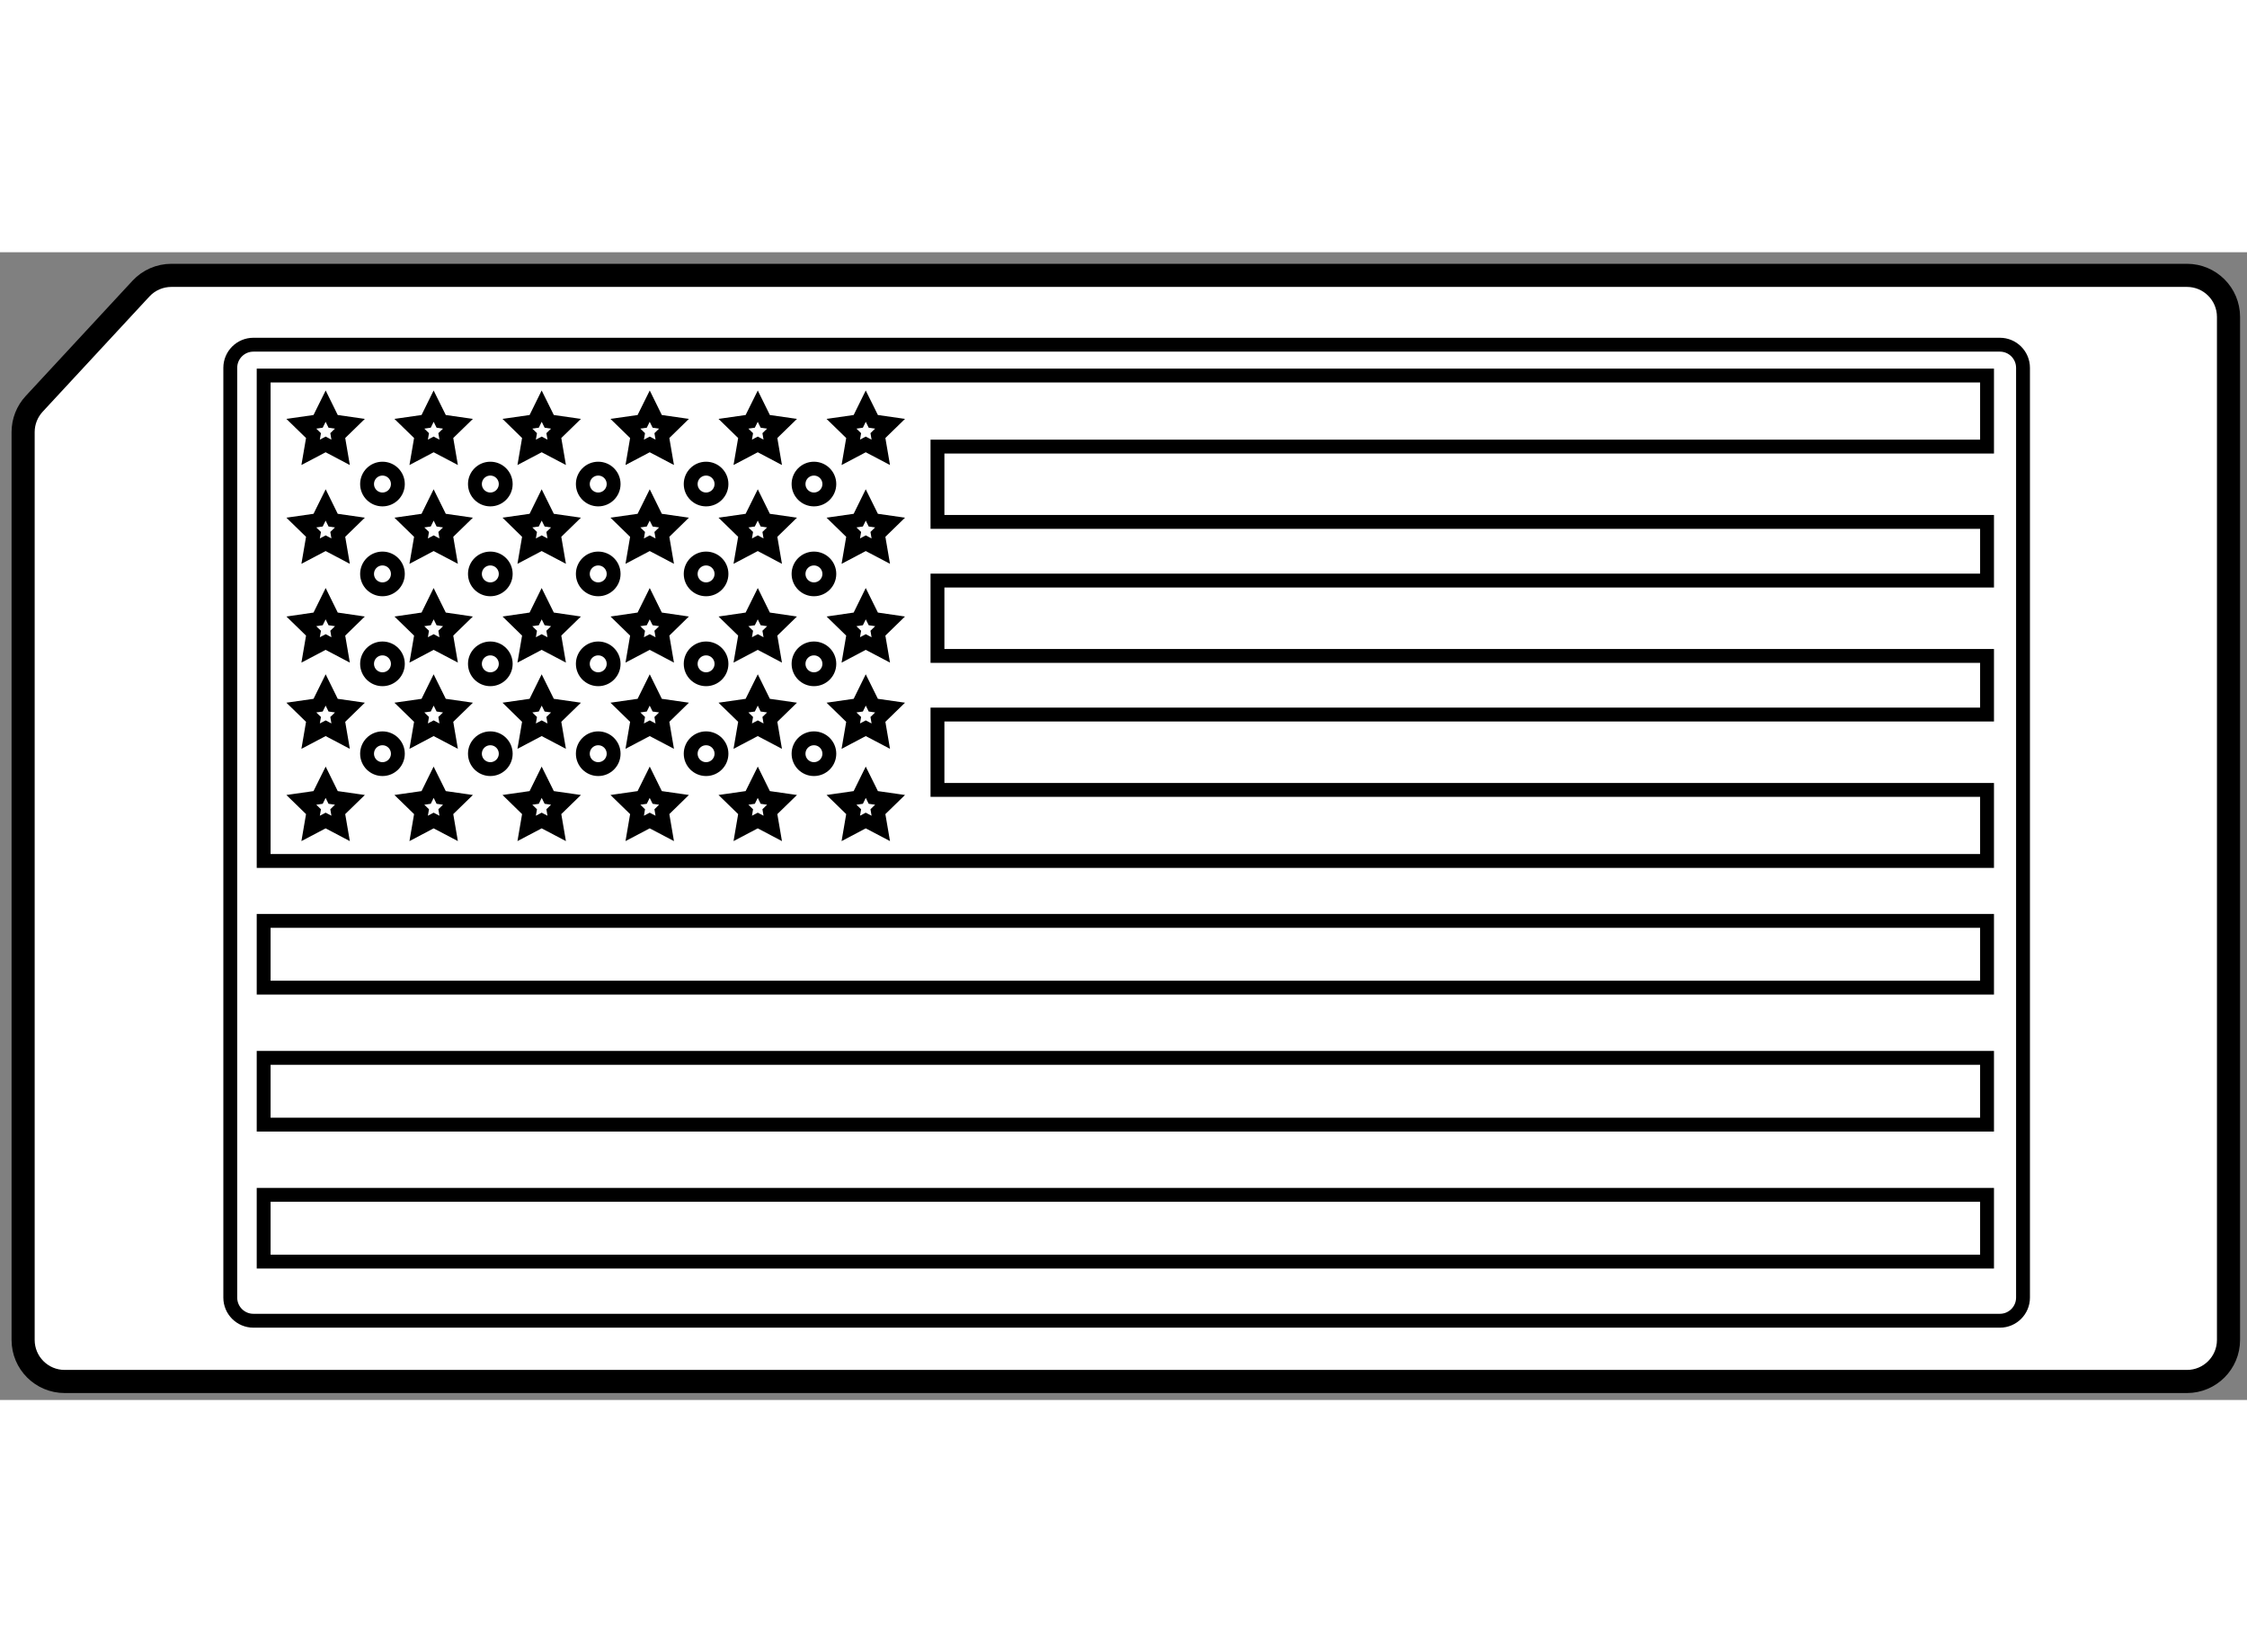
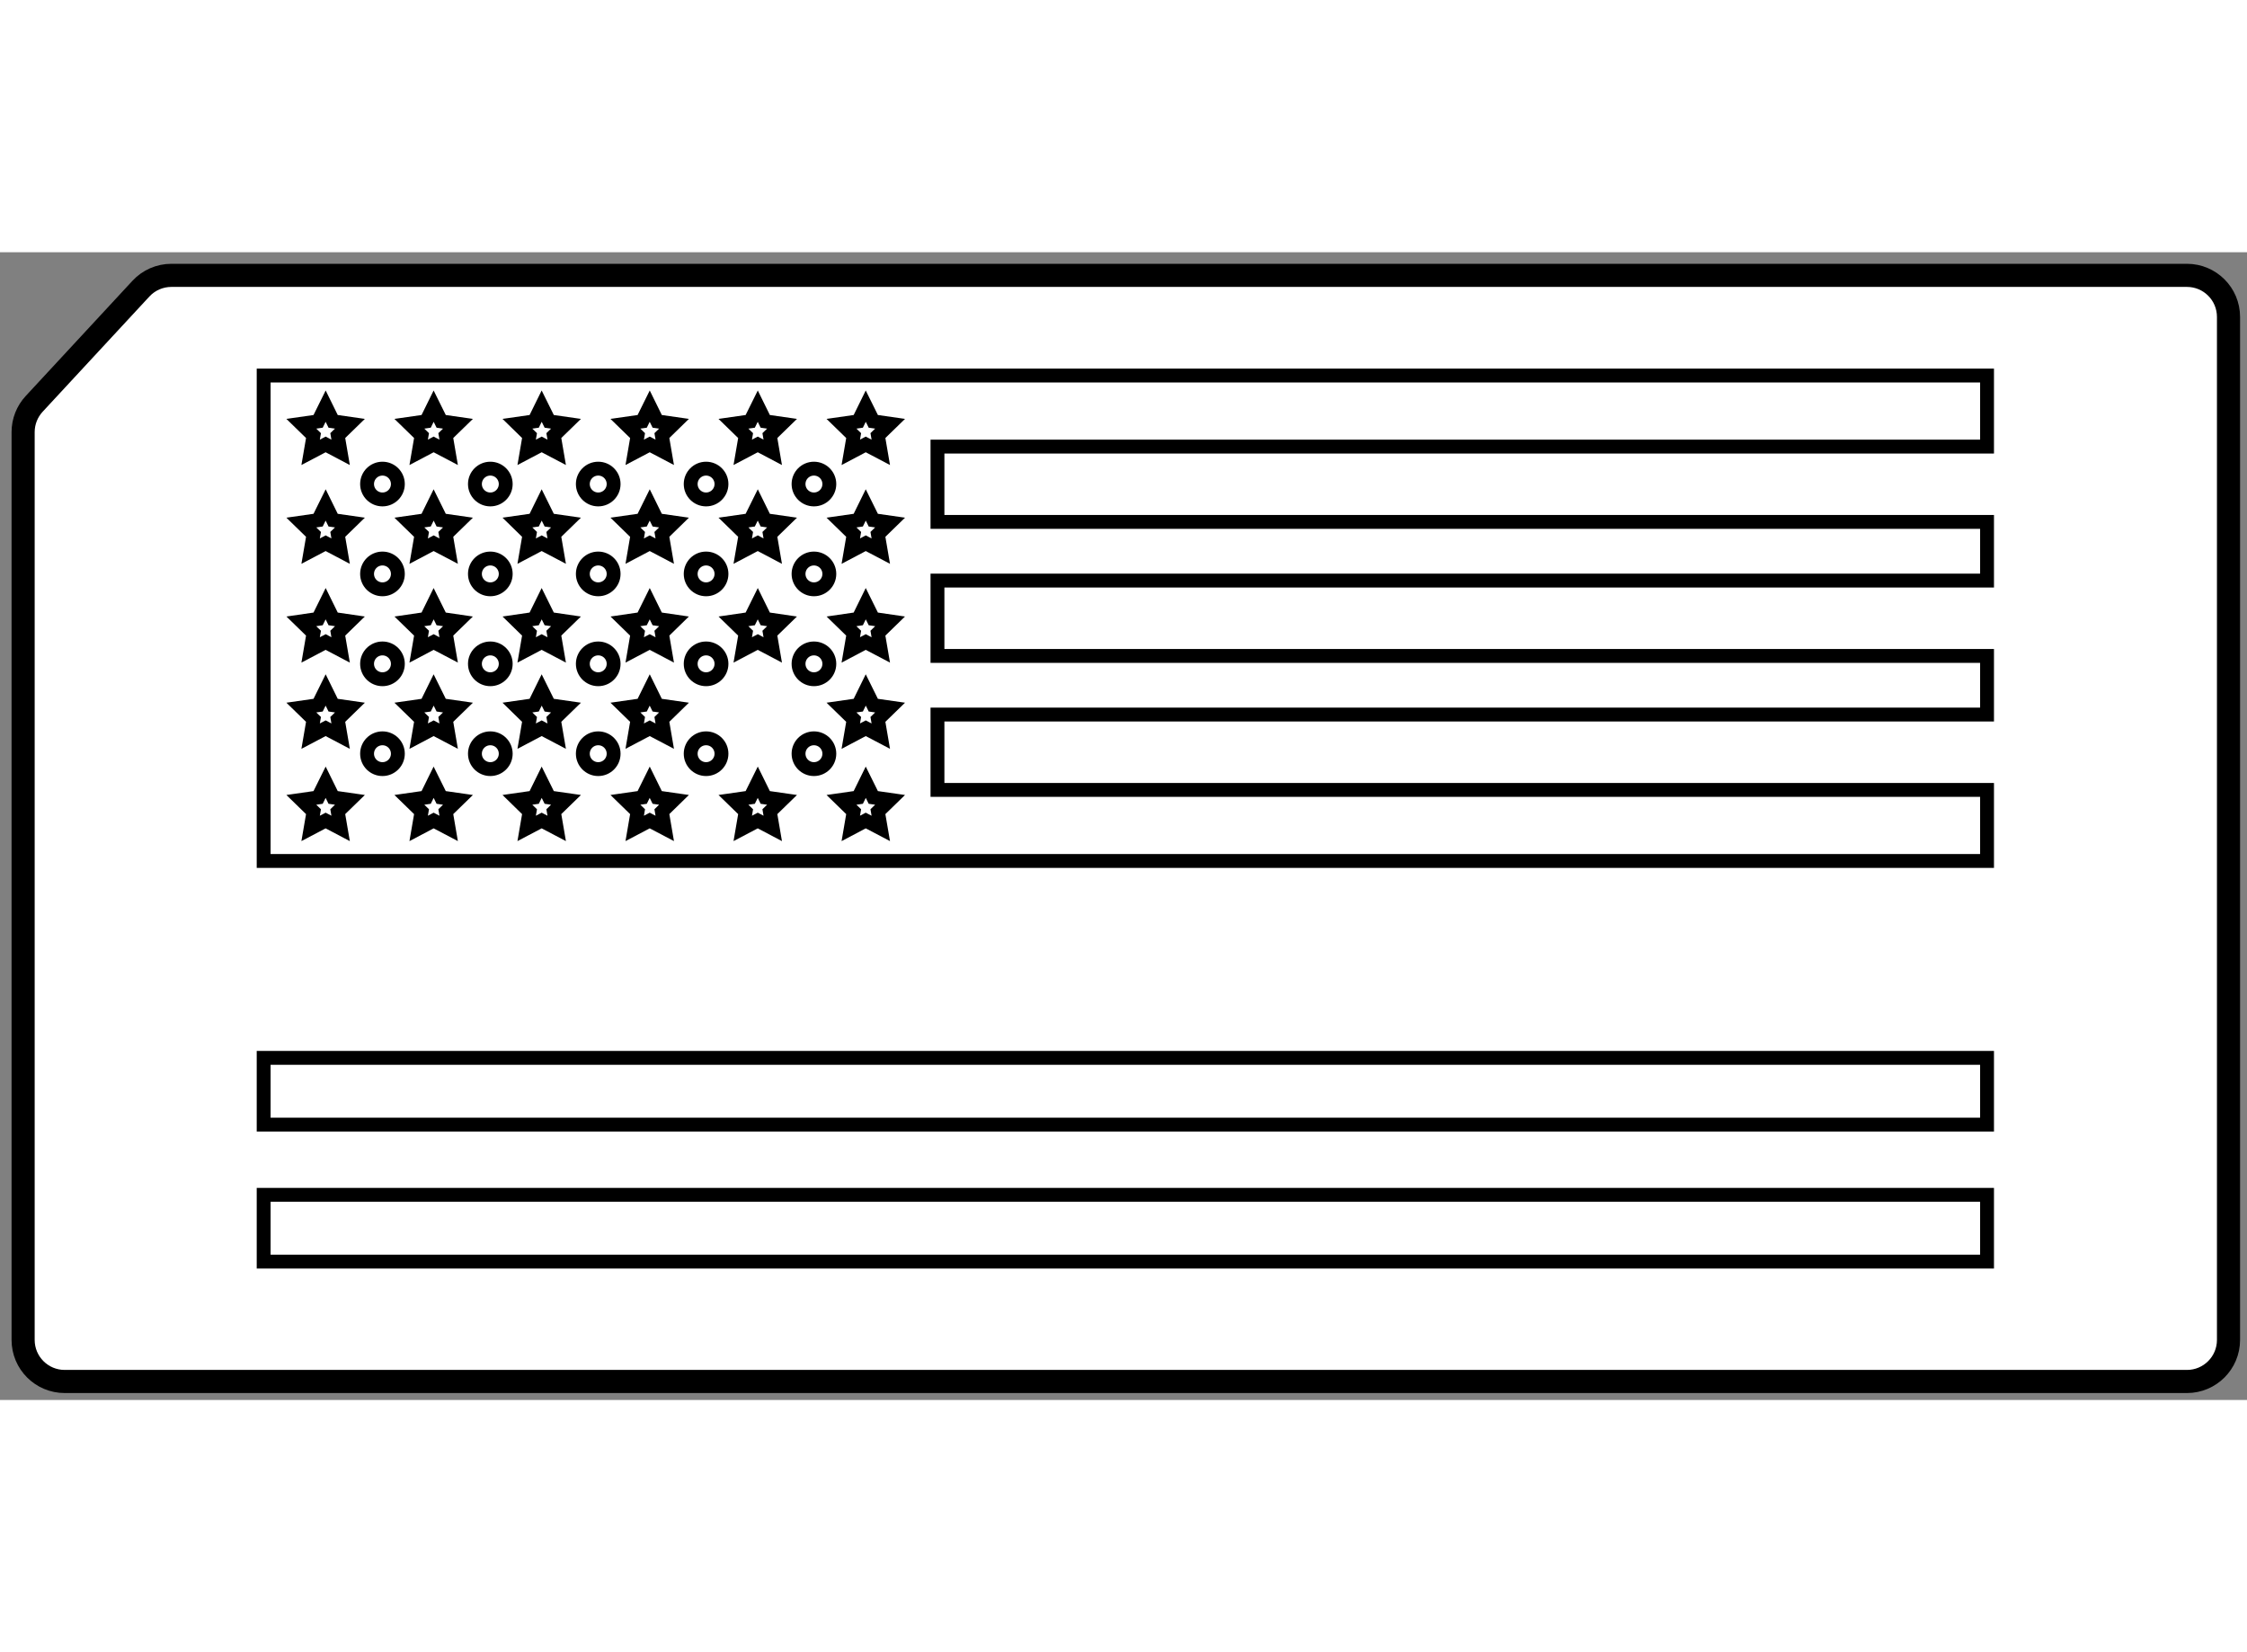
<svg xmlns="http://www.w3.org/2000/svg" version="1.1" x="0px" y="0px" width="244.8px" height="180px" viewBox="115.681 60.095 48.604 24.826" enable-background="new 0 0 244.8 180" xml:space="preserve">
  <rect x="115.681" y="60.095" width="48.604" height="24.826" fill="#808080" stroke="none" />
  <g>
    <path fill="#FFFFFF" stroke="#000000" stroke-width="0.5" d="M116.181,83.622V63.985c0-0.227,0.086-0.445,0.24-0.611l2.308-2.491   c0.17-0.184,0.409-0.288,0.659-0.288h43.598c0.496,0,0.899,0.402,0.899,0.899v22.128c0,0.496-0.402,0.899-0.899,0.899H117.08   C116.583,84.521,116.181,84.119,116.181,83.622z" />
-     <path fill="none" stroke="#000000" stroke-width="0.3" d="M158.94,83.207h-37.778c-0.276,0-0.5-0.224-0.5-0.5V62.595   c0-0.276,0.224-0.5,0.5-0.5h37.778c0.276,0,0.5,0.224,0.5,0.5v20.112C159.44,82.983,159.216,83.207,158.94,83.207z" />
    <polygon fill="none" stroke="#000000" stroke-width="0.3" points="135.959,71.725 135.959,70.095 158.662,70.095 158.662,68.827    135.959,68.827 135.959,67.197 158.662,67.197 158.662,65.928 135.959,65.928 135.959,64.299 158.662,64.299 158.662,62.762    121.384,62.762 121.384,73.262 158.662,73.262 158.662,71.725   " />
-     <rect x="121.384" y="74.558" fill="none" stroke="#000000" stroke-width="0.3" width="37.278" height="1.444" />
    <rect x="121.384" y="77.521" fill="none" stroke="#000000" stroke-width="0.3" width="37.278" height="1.444" />
    <rect x="121.384" y="80.484" fill="none" stroke="#000000" stroke-width="0.3" width="37.278" height="1.444" />
    <polygon fill="none" stroke="#000000" stroke-width="0.3" points="122.725,63.424 122.887,63.753 123.25,63.805 122.987,64.061    123.049,64.423 122.725,64.252 122.4,64.423 122.462,64.061 122.199,63.805 122.562,63.753   " />
    <polygon fill="none" stroke="#000000" stroke-width="0.3" points="125.061,63.424 125.224,63.753 125.587,63.805 125.324,64.061    125.386,64.423 125.061,64.252 124.737,64.423 124.799,64.061 124.536,63.805 124.899,63.753   " />
    <polygon fill="none" stroke="#000000" stroke-width="0.3" points="127.398,63.424 127.561,63.753 127.924,63.805 127.661,64.061    127.723,64.423 127.398,64.252 127.073,64.423 127.135,64.061 126.873,63.805 127.236,63.753   " />
    <polygon fill="none" stroke="#000000" stroke-width="0.3" points="129.735,63.424 129.897,63.753 130.26,63.805 129.998,64.061    130.06,64.423 129.735,64.252 129.41,64.423 129.472,64.061 129.209,63.805 129.572,63.753   " />
    <polygon fill="none" stroke="#000000" stroke-width="0.3" points="132.072,63.424 132.234,63.753 132.597,63.805 132.334,64.061    132.396,64.423 132.072,64.252 131.747,64.423 131.809,64.061 131.546,63.805 131.909,63.753   " />
    <polygon fill="none" stroke="#000000" stroke-width="0.3" points="134.408,63.424 134.571,63.753 134.934,63.805 134.671,64.061    134.733,64.423 134.408,64.252 134.084,64.423 134.146,64.061 133.883,63.805 134.246,63.753   " />
    <polygon fill="none" stroke="#000000" stroke-width="0.3" points="122.725,65.561 122.887,65.89 123.25,65.942 122.987,66.198    123.049,66.56 122.725,66.389 122.4,66.56 122.462,66.198 122.199,65.942 122.562,65.89   " />
    <polygon fill="none" stroke="#000000" stroke-width="0.3" points="125.061,65.561 125.224,65.89 125.587,65.942 125.324,66.198    125.386,66.56 125.061,66.389 124.737,66.56 124.799,66.198 124.536,65.942 124.899,65.89   " />
    <polygon fill="none" stroke="#000000" stroke-width="0.3" points="127.398,65.561 127.561,65.89 127.924,65.942 127.661,66.198    127.723,66.56 127.398,66.389 127.073,66.56 127.135,66.198 126.873,65.942 127.236,65.89   " />
    <polygon fill="none" stroke="#000000" stroke-width="0.3" points="129.735,65.561 129.897,65.89 130.26,65.942 129.998,66.198    130.06,66.56 129.735,66.389 129.41,66.56 129.472,66.198 129.209,65.942 129.572,65.89   " />
    <polygon fill="none" stroke="#000000" stroke-width="0.3" points="132.072,65.561 132.234,65.89 132.597,65.942 132.334,66.198    132.396,66.56 132.072,66.389 131.747,66.56 131.809,66.198 131.546,65.942 131.909,65.89   " />
    <polygon fill="none" stroke="#000000" stroke-width="0.3" points="134.408,65.561 134.571,65.89 134.934,65.942 134.671,66.198    134.733,66.56 134.408,66.389 134.084,66.56 134.146,66.198 133.883,65.942 134.246,65.89   " />
    <polygon fill="none" stroke="#000000" stroke-width="0.3" points="122.725,67.697 122.887,68.026 123.25,68.079 122.987,68.335    123.049,68.697 122.725,68.526 122.4,68.697 122.462,68.335 122.199,68.079 122.562,68.026   " />
    <polygon fill="none" stroke="#000000" stroke-width="0.3" points="125.061,67.697 125.224,68.026 125.587,68.079 125.324,68.335    125.386,68.697 125.061,68.526 124.737,68.697 124.799,68.335 124.536,68.079 124.899,68.026   " />
    <polygon fill="none" stroke="#000000" stroke-width="0.3" points="127.398,67.697 127.561,68.026 127.924,68.079 127.661,68.335    127.723,68.697 127.398,68.526 127.073,68.697 127.135,68.335 126.873,68.079 127.236,68.026   " />
    <polygon fill="none" stroke="#000000" stroke-width="0.3" points="129.735,67.697 129.897,68.026 130.26,68.079 129.998,68.335    130.06,68.697 129.735,68.526 129.41,68.697 129.472,68.335 129.209,68.079 129.572,68.026   " />
    <polygon fill="none" stroke="#000000" stroke-width="0.3" points="132.072,67.697 132.234,68.026 132.597,68.079 132.334,68.335    132.396,68.697 132.072,68.526 131.747,68.697 131.809,68.335 131.546,68.079 131.909,68.026   " />
    <polygon fill="none" stroke="#000000" stroke-width="0.3" points="134.408,67.697 134.571,68.026 134.934,68.079 134.671,68.335    134.733,68.697 134.408,68.526 134.084,68.697 134.146,68.335 133.883,68.079 134.246,68.026   " />
    <polygon fill="none" stroke="#000000" stroke-width="0.3" points="122.725,69.563 122.887,69.892 123.25,69.944 122.987,70.2    123.049,70.562 122.725,70.391 122.4,70.562 122.462,70.2 122.199,69.944 122.562,69.892   " />
    <polygon fill="none" stroke="#000000" stroke-width="0.3" points="125.061,69.563 125.224,69.892 125.587,69.944 125.324,70.2    125.386,70.562 125.061,70.391 124.737,70.562 124.799,70.2 124.536,69.944 124.899,69.892   " />
    <polygon fill="none" stroke="#000000" stroke-width="0.3" points="127.398,69.563 127.561,69.892 127.924,69.944 127.661,70.2    127.723,70.562 127.398,70.391 127.073,70.562 127.135,70.2 126.873,69.944 127.236,69.892   " />
    <polygon fill="none" stroke="#000000" stroke-width="0.3" points="129.735,69.563 129.897,69.892 130.26,69.944 129.998,70.2    130.06,70.562 129.735,70.391 129.41,70.562 129.472,70.2 129.209,69.944 129.572,69.892   " />
-     <polygon fill="none" stroke="#000000" stroke-width="0.3" points="132.072,69.563 132.234,69.892 132.597,69.944 132.334,70.2    132.396,70.562 132.072,70.391 131.747,70.562 131.809,70.2 131.546,69.944 131.909,69.892   " />
    <polygon fill="none" stroke="#000000" stroke-width="0.3" points="134.408,69.563 134.571,69.892 134.934,69.944 134.671,70.2    134.733,70.562 134.408,70.391 134.084,70.562 134.146,70.2 133.883,69.944 134.246,69.892   " />
    <polygon fill="none" stroke="#000000" stroke-width="0.3" points="122.725,71.559 122.887,71.888 123.25,71.94 122.987,72.196    123.049,72.558 122.725,72.387 122.4,72.558 122.462,72.196 122.199,71.94 122.562,71.888   " />
    <polygon fill="none" stroke="#000000" stroke-width="0.3" points="125.061,71.559 125.224,71.888 125.587,71.94 125.324,72.196    125.386,72.558 125.061,72.387 124.737,72.558 124.799,72.196 124.536,71.94 124.899,71.888   " />
    <polygon fill="none" stroke="#000000" stroke-width="0.3" points="127.398,71.559 127.561,71.888 127.924,71.94 127.661,72.196    127.723,72.558 127.398,72.387 127.073,72.558 127.135,72.196 126.873,71.94 127.236,71.888   " />
    <polygon fill="none" stroke="#000000" stroke-width="0.3" points="129.735,71.559 129.897,71.888 130.26,71.94 129.998,72.196    130.06,72.558 129.735,72.387 129.41,72.558 129.472,72.196 129.209,71.94 129.572,71.888   " />
    <polygon fill="none" stroke="#000000" stroke-width="0.3" points="132.072,71.559 132.234,71.888 132.597,71.94 132.334,72.196    132.396,72.558 132.072,72.387 131.747,72.558 131.809,72.196 131.546,71.94 131.909,71.888   " />
    <polygon fill="none" stroke="#000000" stroke-width="0.3" points="134.408,71.559 134.571,71.888 134.934,71.94 134.671,72.196    134.733,72.558 134.408,72.387 134.084,72.558 134.146,72.196 133.883,71.94 134.246,71.888   " />
    <circle fill="none" stroke="#000000" stroke-width="0.3" cx="123.954" cy="65.109" r="0.333" />
    <circle fill="none" stroke="#000000" stroke-width="0.3" cx="126.287" cy="65.109" r="0.333" />
    <circle fill="none" stroke="#000000" stroke-width="0.3" cx="128.621" cy="65.109" r="0.333" />
    <circle fill="none" stroke="#000000" stroke-width="0.3" cx="130.954" cy="65.109" r="0.333" />
    <circle fill="none" stroke="#000000" stroke-width="0.3" cx="133.287" cy="65.109" r="0.333" />
    <circle fill="none" stroke="#000000" stroke-width="0.3" cx="123.954" cy="67.053" r="0.333" />
    <circle fill="none" stroke="#000000" stroke-width="0.3" cx="126.287" cy="67.053" r="0.333" />
    <circle fill="none" stroke="#000000" stroke-width="0.3" cx="128.621" cy="67.053" r="0.333" />
    <circle fill="none" stroke="#000000" stroke-width="0.3" cx="130.954" cy="67.053" r="0.333" />
    <circle fill="none" stroke="#000000" stroke-width="0.3" cx="133.287" cy="67.053" r="0.333" />
    <circle fill="none" stroke="#000000" stroke-width="0.3" cx="123.954" cy="68.998" r="0.333" />
    <circle fill="none" stroke="#000000" stroke-width="0.3" cx="126.287" cy="68.998" r="0.333" />
    <circle fill="none" stroke="#000000" stroke-width="0.3" cx="128.621" cy="68.998" r="0.333" />
    <circle fill="none" stroke="#000000" stroke-width="0.3" cx="130.954" cy="68.998" r="0.333" />
    <circle fill="none" stroke="#000000" stroke-width="0.3" cx="133.287" cy="68.998" r="0.333" />
    <circle fill="none" stroke="#000000" stroke-width="0.3" cx="123.954" cy="70.942" r="0.333" />
    <circle fill="none" stroke="#000000" stroke-width="0.3" cx="126.287" cy="70.942" r="0.333" />
    <circle fill="none" stroke="#000000" stroke-width="0.3" cx="128.621" cy="70.942" r="0.333" />
    <circle fill="none" stroke="#000000" stroke-width="0.3" cx="130.954" cy="70.942" r="0.333" />
    <circle fill="none" stroke="#000000" stroke-width="0.3" cx="133.287" cy="70.942" r="0.333" />
  </g>
</svg>